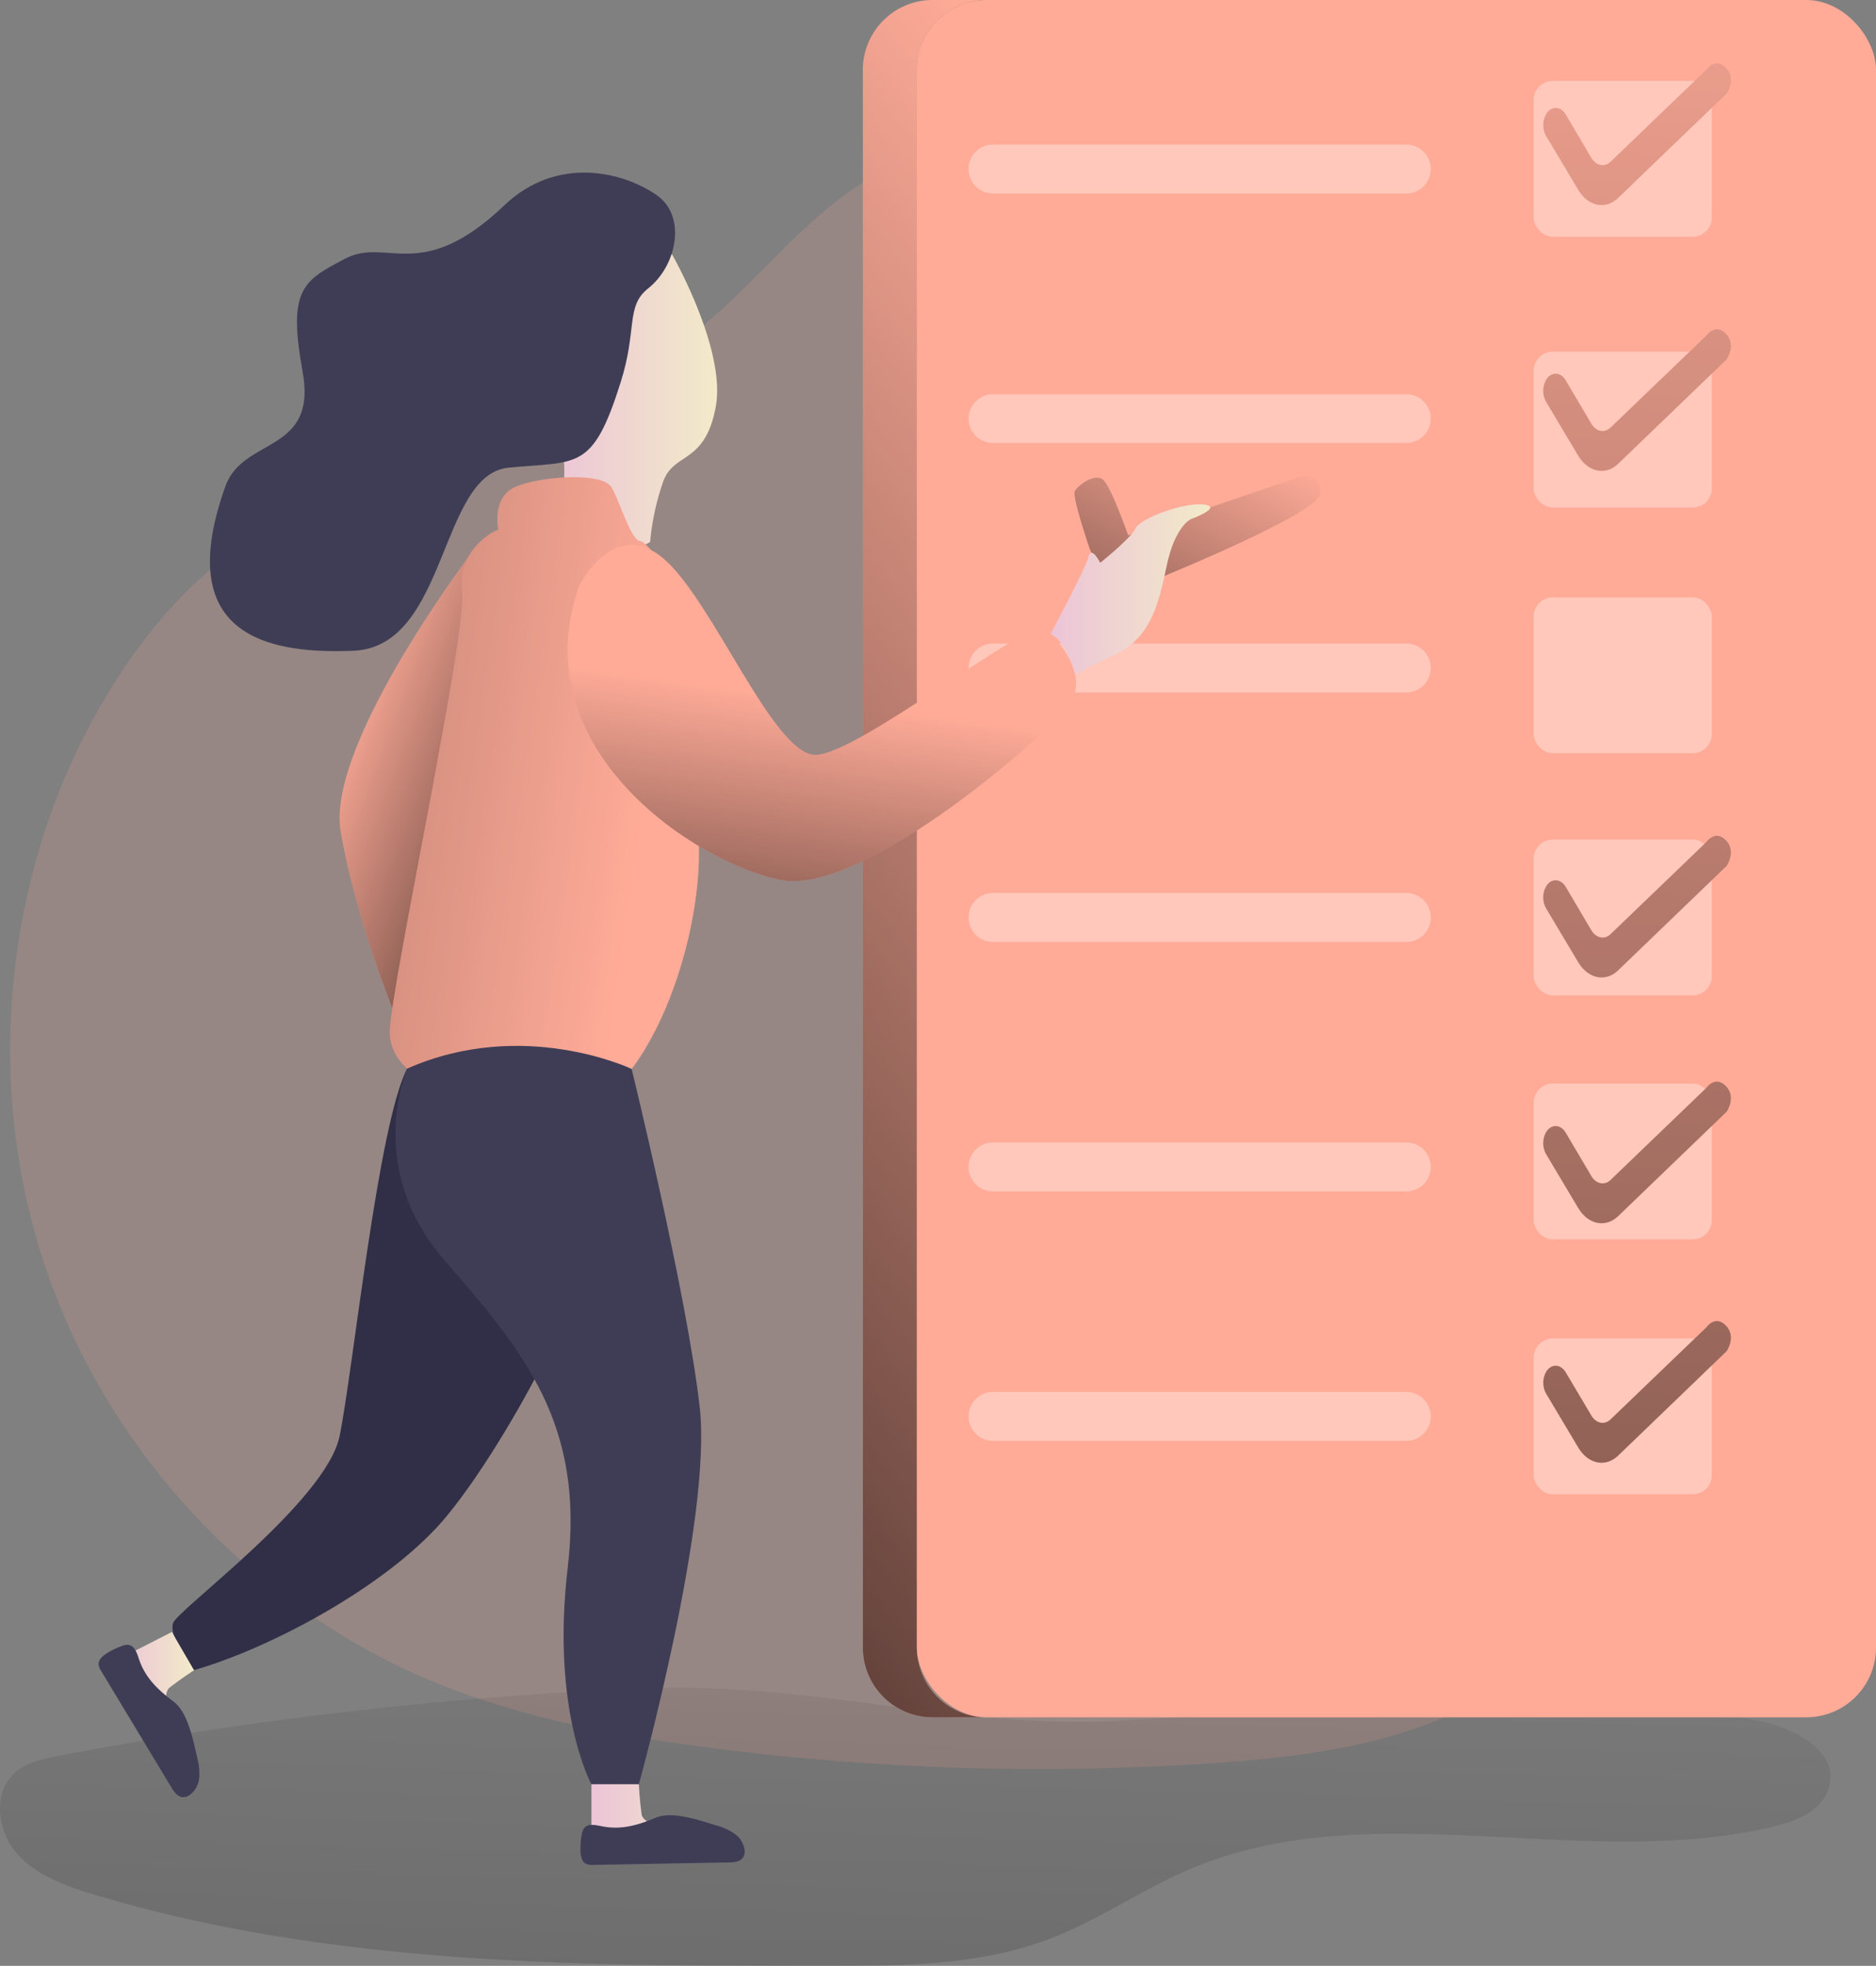
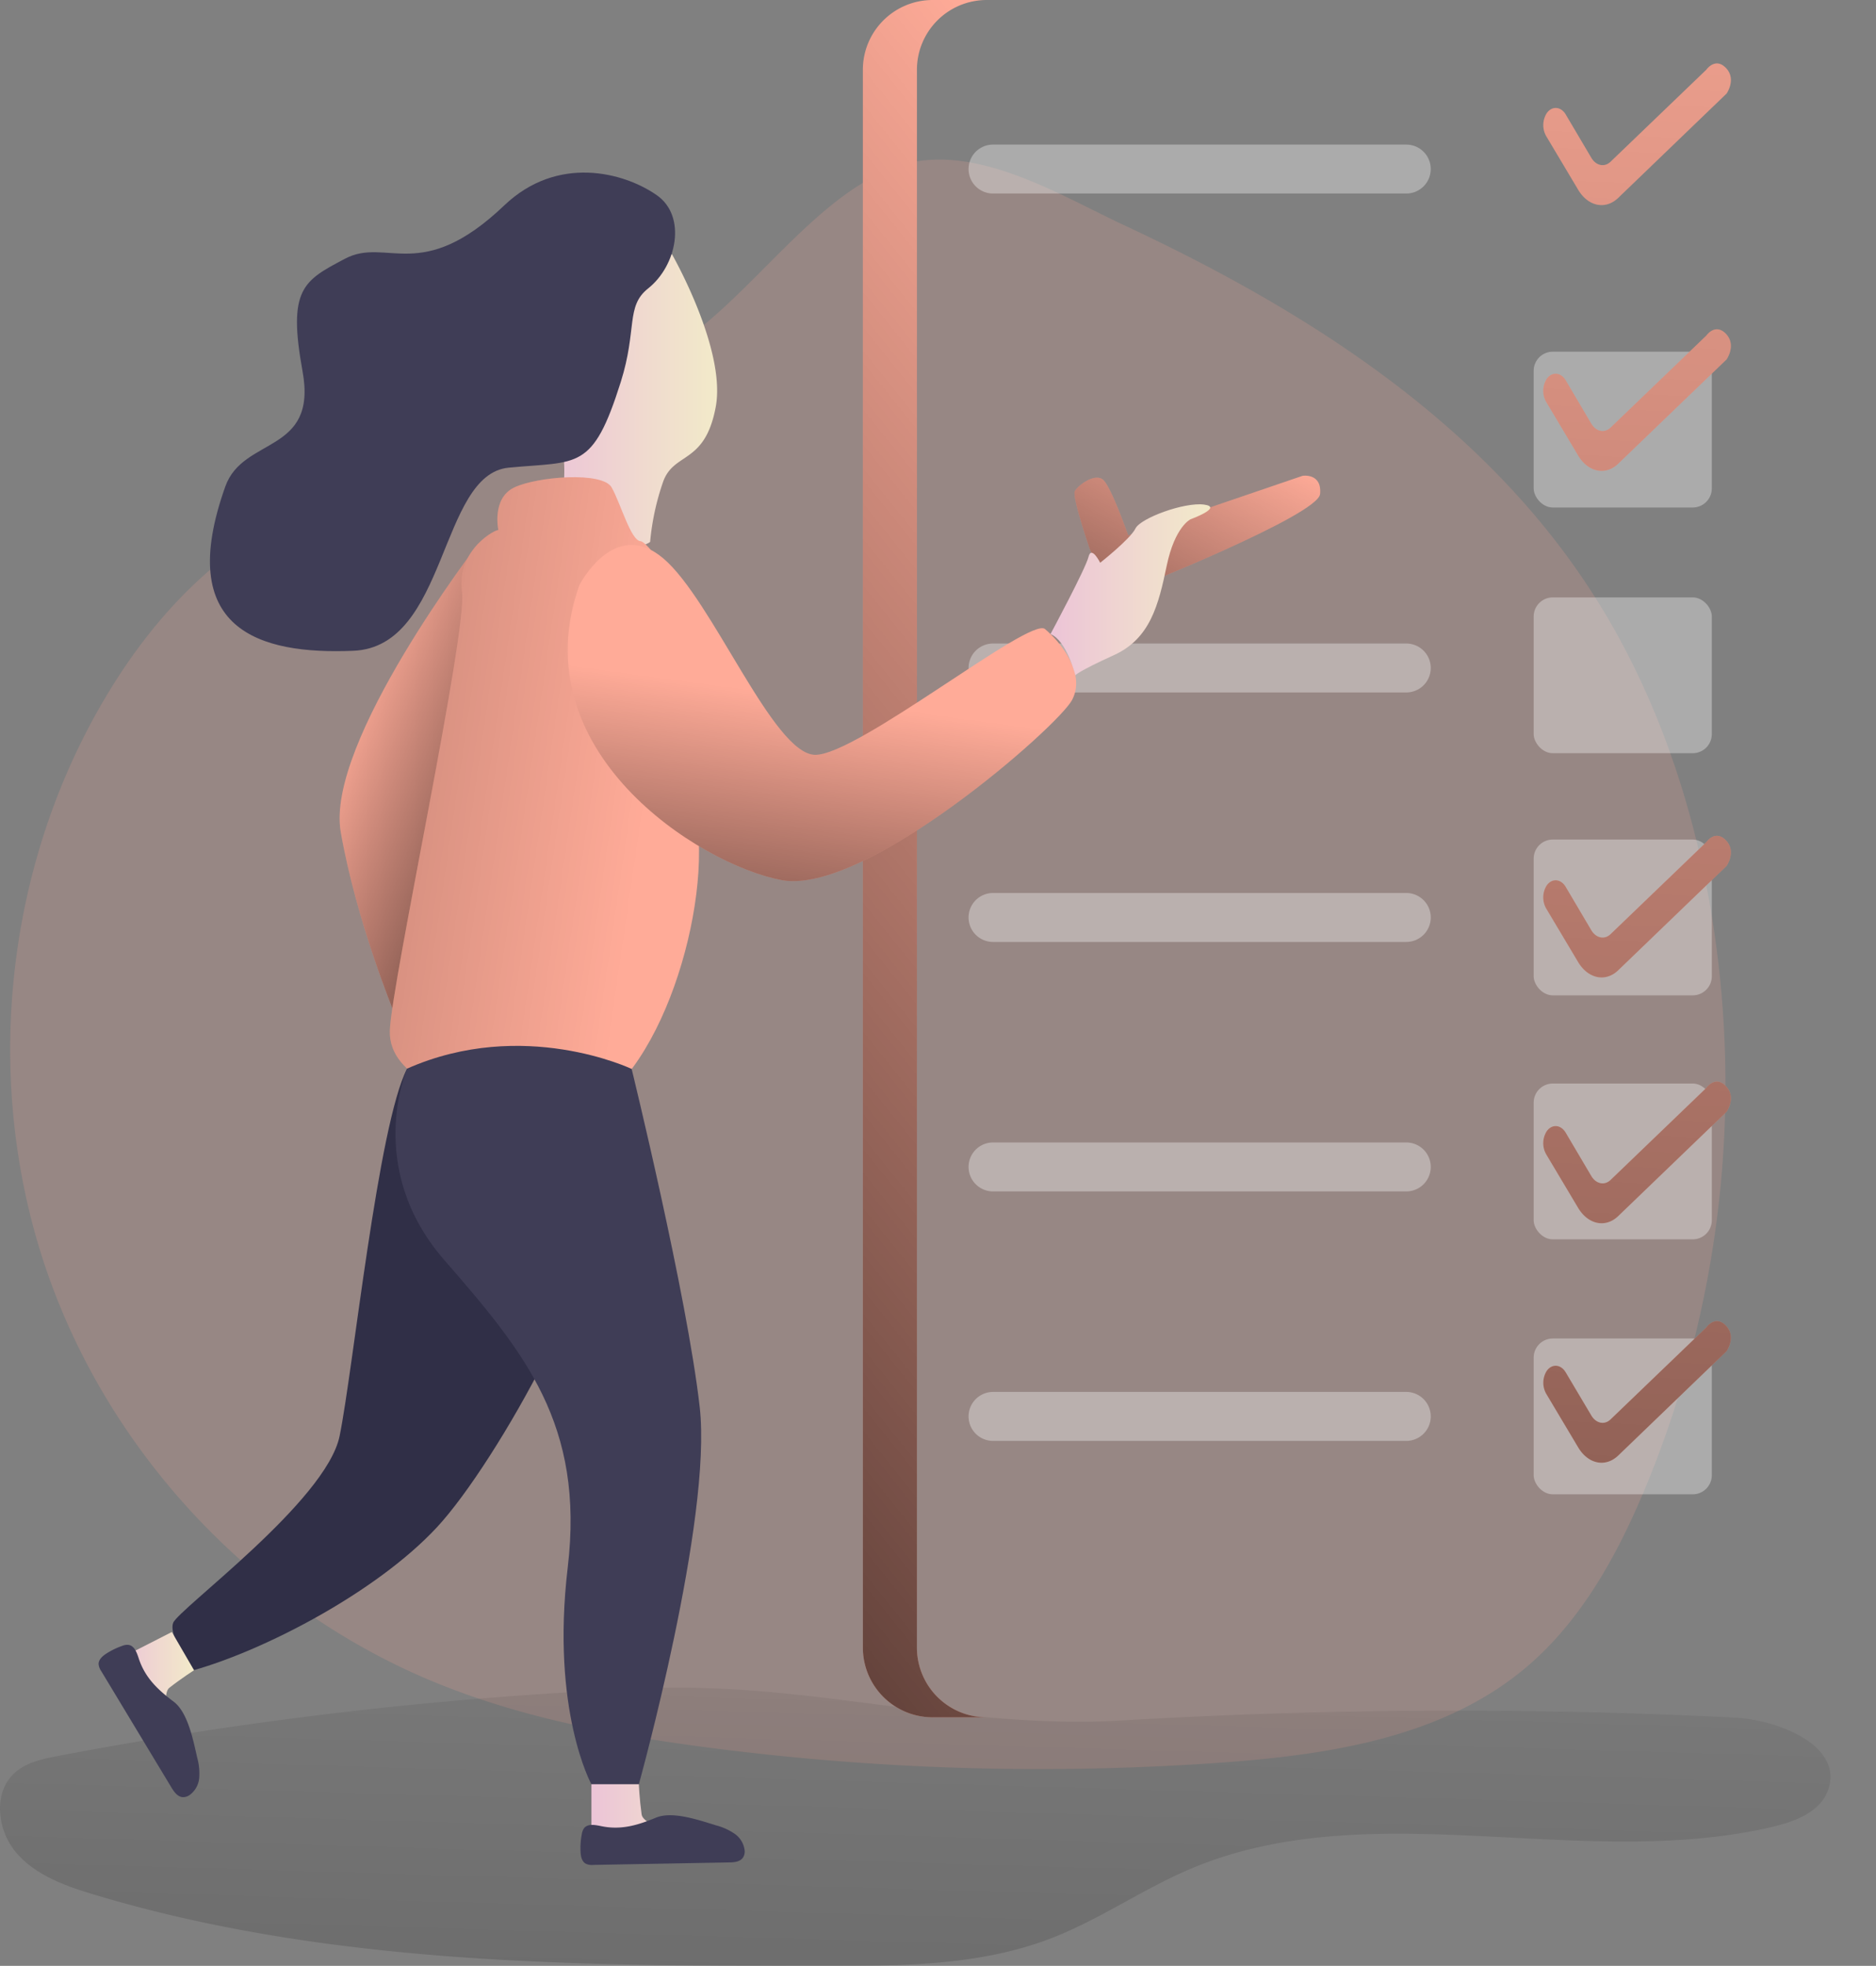
<svg xmlns="http://www.w3.org/2000/svg" xmlns:xlink="http://www.w3.org/1999/xlink" id="Layer_1" data-name="Layer 1" width="558.65" height="585.42" viewBox="0 0 558.65 585.42">
  <rect x="0" y="0" width="558.65" height="585.42" fill="#808080" stroke="none" />
  <defs>
    <linearGradient id="linear-gradient" x1="342.44" y1="446.53" x2="326.67" y2="980.37" gradientUnits="userSpaceOnUse">
      <stop offset="0" stop-opacity="0" />
      <stop offset="0.98" />
    </linearGradient>
    <linearGradient id="linear-gradient-2" x1="478.78" y1="155.87" x2="34.48" y2="513.17" xlink:href="#linear-gradient" />
    <linearGradient id="linear-gradient-3" x1="165.7" y1="224.15" x2="268.19" y2="262.82" xlink:href="#linear-gradient" />
    <linearGradient id="linear-gradient-4" x1="434.14" y1="131.57" x2="358.68" y2="273.48" xlink:href="#linear-gradient" />
    <linearGradient id="linear-gradient-5" x1="229.82" y1="122.61" x2="280.72" y2="122.61" gradientUnits="userSpaceOnUse">
      <stop offset="0" stop-color="#ecc4d7" />
      <stop offset="0.42" stop-color="#efd4d1" />
      <stop offset="1" stop-color="#f2eac9" />
    </linearGradient>
    <linearGradient id="linear-gradient-6" x1="259.32" y1="245.1" x2="-185.83" y2="180.06" xlink:href="#linear-gradient" />
    <linearGradient id="linear-gradient-7" x1="310.46" y1="212.26" x2="290.19" y2="361.68" xlink:href="#linear-gradient" />
    <linearGradient id="linear-gradient-8" x1="379.98" y1="179.97" x2="427.54" y2="179.97" xlink:href="#linear-gradient-5" />
    <linearGradient id="linear-gradient-9" x1="243.29" y1="544.63" x2="282.19" y2="544.63" xlink:href="#linear-gradient-5" />
    <linearGradient id="linear-gradient-10" x1="102.31" y1="511.23" x2="124.93" y2="511.23" xlink:href="#linear-gradient-5" />
    <linearGradient id="linear-gradient-11" x1="560.85" y1="-82.12" x2="494.97" y2="1162.94" xlink:href="#linear-gradient" />
    <linearGradient id="linear-gradient-12" x1="565.03" y1="-81.9" x2="499.15" y2="1163.16" xlink:href="#linear-gradient" />
    <linearGradient id="linear-gradient-13" x1="572.99" y1="-81.47" x2="507.11" y2="1163.58" xlink:href="#linear-gradient" />
    <linearGradient id="linear-gradient-14" x1="576.85" y1="-81.27" x2="510.97" y2="1163.79" xlink:href="#linear-gradient" />
    <linearGradient id="linear-gradient-15" x1="580.62" y1="-81.07" x2="514.73" y2="1163.99" xlink:href="#linear-gradient" />
  </defs>
  <title>26. Checklist</title>
  <path d="M266.19,108.7c-43.13,26.16-97.53,32.28-136,64.91-13.58,11.53-24.54,25.93-33.37,41.39C68.12,265.3,62.23,328.08,81.1,382.85s62.17,100.59,115.78,122.53c25.64,10.49,53.13,15.66,80.6,19.27a762.82,762.82,0,0,0,152.78,4.6c32.21-2.27,66.22-7.39,91-28.09,16.52-13.8,27.28-33.27,35.6-53.12a313.52,313.52,0,0,0,20.08-170.88c-5.73-34.91-17.58-69.08-37.1-98.58-32.84-49.65-84.52-82.22-137.48-107C381.57,61.9,355,45,331.82,54.78,307.45,65.08,289.41,94.62,266.19,108.7Z" transform="translate(-67.17 -4.31)" fill="#ffab98" opacity="0.18" style="isolation: isolate" />
  <g>
    <path d="M84.34,527.25c-4.55.87-9.33,1.88-12.78,5-6.58,5.9-5.23,17.22.55,23.9s14.58,9.79,23,12.34c70.32,21.15,145,21.3,218.42,21.27,22.43,0,45.45-.12,66.4-8.14,14.52-5.55,27.41-14.69,41.73-20.76,53.75-22.8,116.64.85,173.47-12.56,6.67-1.57,14.08-4.43,16.4-10.88,4.69-13-14.27-20.95-28.1-21.63a1683.85,1683.85,0,0,0-182.11.86c-48.45,2.85-92.59-11.53-141.22-9.56A1194.73,1194.73,0,0,0,84.34,527.25Z" transform="translate(-67.17 -4.31)" opacity="0.52" fill="url(#linear-gradient)" />
    <path d="M361,515.72H344.9A20.78,20.78,0,0,1,324.12,495V25.09A20.79,20.79,0,0,1,344.9,4.31H361a20.78,20.78,0,0,0-20.78,20.78V495A20.77,20.77,0,0,0,361,515.72Z" transform="translate(-67.17 -4.31)" fill="#ffab98" />
    <path d="M361,515.72H344.9A20.78,20.78,0,0,1,324.12,495V25.09A20.79,20.79,0,0,1,344.9,4.31H361a20.78,20.78,0,0,0-20.78,20.78V495A20.77,20.77,0,0,0,361,515.72Z" transform="translate(-67.17 -4.31)" fill="url(#linear-gradient-2)" />
    <path d="M209.71,166.09s-45.73,59.36-41.07,86,15.89,53.78,15.89,53.78l30.68-131Z" transform="translate(-67.17 -4.31)" fill="#ffab98" />
    <path d="M209.71,166.09s-45.73,59.36-41.07,86,15.89,53.78,15.89,53.78l30.68-131Z" transform="translate(-67.17 -4.31)" fill="url(#linear-gradient-3)" />
-     <rect x="273.02" width="285.63" height="511.41" rx="20.78" fill="#ffab98" />
    <path d="M485.94,61.94H362.88a7.28,7.28,0,0,1-7.28-7.29h0a7.28,7.28,0,0,1,7.28-7.28H485.94a7.29,7.29,0,0,1,7.29,7.28h0A7.29,7.29,0,0,1,485.94,61.94Z" transform="translate(-67.17 -4.31)" fill="#fff" opacity="0.34" style="isolation: isolate" />
-     <path d="M485.94,136.23H362.88A7.28,7.28,0,0,1,355.6,129h0a7.28,7.28,0,0,1,7.28-7.29H485.94a7.29,7.29,0,0,1,7.29,7.29h0A7.29,7.29,0,0,1,485.94,136.23Z" transform="translate(-67.17 -4.31)" fill="#fff" opacity="0.34" style="isolation: isolate" />
    <path d="M485.94,210.52H362.88a7.28,7.28,0,0,1-7.28-7.28h0a7.28,7.28,0,0,1,7.28-7.29H485.94a7.29,7.29,0,0,1,7.29,7.29h0A7.29,7.29,0,0,1,485.94,210.52Z" transform="translate(-67.17 -4.31)" fill="#fff" opacity="0.34" style="isolation: isolate" />
    <path d="M485.94,284.82H362.88a7.29,7.29,0,0,1-7.28-7.29h0a7.28,7.28,0,0,1,7.28-7.29H485.94a7.29,7.29,0,0,1,7.29,7.29h0A7.3,7.3,0,0,1,485.94,284.82Z" transform="translate(-67.17 -4.31)" fill="#fff" opacity="0.34" style="isolation: isolate" />
    <path d="M485.94,359.11H362.88a7.29,7.29,0,0,1-7.28-7.29h0a7.28,7.28,0,0,1,7.28-7.29H485.94a7.29,7.29,0,0,1,7.29,7.29h0A7.3,7.3,0,0,1,485.94,359.11Z" transform="translate(-67.17 -4.31)" fill="#fff" opacity="0.34" style="isolation: isolate" />
    <path d="M485.94,433.4H362.88a7.28,7.28,0,0,1-7.28-7.29h0a7.29,7.29,0,0,1,7.28-7.29H485.94a7.3,7.3,0,0,1,7.29,7.29h0A7.29,7.29,0,0,1,485.94,433.4Z" transform="translate(-67.17 -4.31)" fill="#fff" opacity="0.34" style="isolation: isolate" />
    <path d="M188.4,322.54c8.65-16.63,50.77,19.2,56.09,37s-29.28,80.32-47.24,99.62S146,495.73,124.73,501.72c0,0-7.5-10-6-14.11s45.58-36.24,49.57-55.65S179.75,339.18,188.4,322.54Z" transform="translate(-67.17 -4.31)" fill="#302f47" />
    <path d="M391.67,167.73s-5.32-15.45-4.43-17.15,6.06-5.62,8.5-3.33,7.39,16.49,7.39,16.49L455.08,146s5.8-.9,5.19,5.44S403.76,180,403.76,180,399.21,184.66,391.67,167.73Z" transform="translate(-67.17 -4.31)" fill="#ffab98" />
    <path d="M391.67,167.73s-5.32-15.45-4.43-17.15,6.06-5.62,8.5-3.33,7.39,16.49,7.39,16.49L455.08,146s5.8-.9,5.19,5.44S403.76,180,403.76,180,399.21,184.66,391.67,167.73Z" transform="translate(-67.17 -4.31)" fill="url(#linear-gradient-4)" />
    <path d="M267.3,80.07s16.21,28.3,13,45.45-12.38,13.3-15.63,22.17a74.69,74.69,0,0,0-3.9,18s-9.41,7.64-26.26-13.15a45.87,45.87,0,0,0-2.62-25.15C226.52,114.58,229.42,68.34,267.3,80.07Z" transform="translate(-67.17 -4.31)" fill="url(#linear-gradient-5)" />
    <path d="M217.34,65.47c-24.82,23.68-35,9.32-47.4,15.87s-17.17,8.89-12.67,33.56-17.68,19.34-23,34.27c-15.21,42.67,10,50.12,38.14,48.94s25.49-52.54,46.23-54.53,25,1.11,33.39-25.53c4.94-15.67,1.42-22.51,8.13-27.83,8.57-6.79,11.56-21.5,2.61-27.77C252.92,55.55,233.13,50.41,217.34,65.47Z" transform="translate(-67.17 -4.31)" fill="#3f3d56" />
    <path d="M215.58,162.18s-2.07-9.46,4.73-12.71,26.29-4.82,29,0,5.68,15.74,8.58,16,14.81,19.2,14.81,19.2,2.49,52.62,2.63,73.05c.23,32.46-19.22,83.13-46.07,79s-46.44-11.59-46-25.51,23.12-118.79,21.5-130.6C203,167.87,215.12,161.74,215.58,162.18Z" transform="translate(-67.17 -4.31)" fill="#ffab98" />
    <path d="M215.58,162.18s-2.07-9.46,4.73-12.71,26.29-4.82,29,0,5.68,15.74,8.58,16,14.81,19.2,14.81,19.2,2.49,52.62,2.63,73.05c.23,32.46-19.22,83.13-46.07,79s-46.44-11.59-46-25.51,23.12-118.79,21.5-130.6C203,167.87,215.12,161.74,215.58,162.18Z" transform="translate(-67.17 -4.31)" fill="url(#linear-gradient-6)" />
    <path d="M239.69,178.59s10.34-20.4,25-8,32.65,58.25,45.17,58.51,64-41.22,68.49-37.47,12.29,13.11,8.09,21.1-61.76,58.39-86.55,53.67S222.26,227.83,239.69,178.59Z" transform="translate(-67.17 -4.31)" fill="#ffab98" />
    <path d="M239.69,178.59s10.34-20.4,25-8,32.65,58.25,45.17,58.51,64-41.22,68.49-37.47,12.29,13.11,8.09,21.1-61.76,58.39-86.55,53.67S222.26,227.83,239.69,178.59Z" transform="translate(-67.17 -4.31)" fill="url(#linear-gradient-7)" />
    <path d="M380,193.13s10.46-19.48,11.32-23,3.47,1.77,3.47,1.77,9-7.1,10.5-10.2,14.53-7.9,20.41-7.13-4,4.38-4,4.38-4.66,2.13-7.1,13.83-4.91,21.71-15.71,26.62-11.49,6-11.49,6S384.85,195.1,380,193.13Z" transform="translate(-67.17 -4.31)" fill="url(#linear-gradient-8)" />
    <path d="M188.4,322.54s-12.88,29.48,11.07,57,41.81,49,36.76,91.59,7.06,64.54,7.06,64.54h14.12s21.91-78.9,18.13-112.31-20.27-100.72-20.27-100.72S223,307.24,188.4,322.54Z" transform="translate(-67.17 -4.31)" fill="#3f3d56" />
    <path d="M243.29,535.65v18h38.9s-23.29-4.21-23.95-9-.83-9-.83-9Z" transform="translate(-67.17 -4.31)" fill="url(#linear-gradient-9)" />
    <path d="M246.17,548.12c-1.76-.36-3.95-.8-5.06.61a4,4,0,0,0-.68,1.77,21.47,21.47,0,0,0-.38,5.31c.07,1.33.38,2.83,1.53,3.49a4.4,4.4,0,0,0,2.31.37l40.34-.74c1.54,0,3.32-.17,4.19-1.44a3.34,3.34,0,0,0,.5-2.1,7,7,0,0,0-3-5,17.51,17.51,0,0,0-5.49-2.49c-5-1.52-13-4.36-17.94-2.29C257.1,547.84,252.12,549.37,246.17,548.12Z" transform="translate(-67.17 -4.31)" fill="#3f3d56" />
    <path d="M118.34,490.31l-16,8.17,19.48,33.67s-8-22.27-4.22-25.23,7.36-5.21,7.36-5.21Z" transform="translate(-67.17 -4.31)" fill="url(#linear-gradient-10)" />
    <path d="M108.5,498.23c-.56-1.71-1.28-3.82-3.06-4.08a3.86,3.86,0,0,0-1.86.29,22,22,0,0,0-4.8,2.34c-1.11.72-2.25,1.74-2.25,3.07a4.43,4.43,0,0,0,.83,2.18q10.42,17.28,20.84,34.56c.8,1.31,1.82,2.78,3.35,2.9a3.38,3.38,0,0,0,2.07-.62,7,7,0,0,0,2.87-5.12,17.62,17.62,0,0,0-.59-6c-1.17-5.07-2.75-13.46-7-16.68C114.22,507.54,110.4,504,108.5,498.23Z" transform="translate(-67.17 -4.31)" fill="#3f3d56" />
-     <rect x="456.71" y="24.09" width="53.05" height="46.4" rx="5.69" fill="#fff" opacity="0.34" style="isolation: isolate" />
    <rect x="456.71" y="104.73" width="53.05" height="46.4" rx="5.69" fill="#fff" opacity="0.34" style="isolation: isolate" />
    <rect x="456.71" y="177.9" width="53.05" height="46.4" rx="5.69" fill="#fff" opacity="0.34" style="isolation: isolate" />
    <rect x="456.71" y="322.67" width="53.05" height="46.4" rx="5.69" fill="#fff" opacity="0.34" style="isolation: isolate" />
    <rect x="456.71" y="250.01" width="53.05" height="46.4" rx="5.69" fill="#fff" opacity="0.34" style="isolation: isolate" />
    <rect x="456.71" y="398.6" width="53.05" height="46.4" rx="5.69" fill="#fff" opacity="0.34" style="isolation: isolate" />
    <path d="M527.6,44.83l9.54,16c3,5,8.16,6,11.9,2.42l32.29-31.08s3-4.29-.19-7.61-5.83.5-5.83.5l-28.6,27.48c-1.81,1.65-4.28,1.11-5.68-1.26l-7.6-12.87C532,36,529.35,35.78,527.78,38h0A6.66,6.66,0,0,0,527.6,44.83Z" transform="translate(-67.17 -4.31)" fill="#ffab98" />
    <path d="M527.6,124l9.54,16c3,4.95,8.16,6,11.9,2.42l32.29-31.08s3-4.29-.19-7.61-5.83.5-5.83.5l-28.6,27.48c-1.81,1.65-4.28,1.11-5.68-1.26l-7.6-12.87c-1.44-2.43-4.08-2.65-5.65-.47h0A6.66,6.66,0,0,0,527.6,124Z" transform="translate(-67.17 -4.31)" fill="#ffab98" />
    <path d="M527.6,274.85l9.54,16c3,4.95,8.16,6,11.9,2.42l32.29-31.09s3-4.29-.19-7.61-5.83.5-5.83.5l-28.6,27.49c-1.81,1.65-4.28,1.1-5.68-1.26l-7.6-12.87c-1.44-2.43-4.08-2.65-5.65-.47h0A6.66,6.66,0,0,0,527.6,274.85Z" transform="translate(-67.17 -4.31)" fill="#ffab98" />
    <path d="M527.6,348.05l9.54,16c3,4.95,8.16,6,11.9,2.42l32.29-31.08s3-4.3-.19-7.62-5.83.5-5.83.5l-28.6,27.49c-1.81,1.65-4.28,1.1-5.68-1.26l-7.6-12.87c-1.44-2.43-4.08-2.65-5.65-.47h0A6.66,6.66,0,0,0,527.6,348.05Z" transform="translate(-67.17 -4.31)" fill="#ffab98" />
    <path d="M527.6,419.35l9.54,16c3,5,8.16,6,11.9,2.43l32.29-31.09s3-4.29-.19-7.61-5.83.5-5.83.5l-28.6,27.48c-1.81,1.66-4.28,1.11-5.68-1.26L533.43,413c-1.44-2.43-4.08-2.65-5.65-.47h0A6.66,6.66,0,0,0,527.6,419.35Z" transform="translate(-67.17 -4.31)" fill="#ffab98" />
    <path d="M527.6,44.83l9.54,16c3,5,8.16,6,11.9,2.42l32.29-31.08s3-4.29-.19-7.61-5.83.5-5.83.5l-28.6,27.48c-1.81,1.65-4.28,1.11-5.68-1.26l-7.6-12.87C532,36,529.35,35.78,527.78,38h0A6.66,6.66,0,0,0,527.6,44.83Z" transform="translate(-67.17 -4.31)" fill="url(#linear-gradient-11)" />
    <path d="M527.6,124l9.54,16c3,4.95,8.16,6,11.9,2.42l32.29-31.08s3-4.29-.19-7.61-5.83.5-5.83.5l-28.6,27.48c-1.81,1.65-4.28,1.11-5.68-1.26l-7.6-12.87c-1.44-2.43-4.08-2.65-5.65-.47h0A6.66,6.66,0,0,0,527.6,124Z" transform="translate(-67.17 -4.31)" fill="url(#linear-gradient-12)" />
    <path d="M527.6,274.85l9.54,16c3,4.95,8.16,6,11.9,2.42l32.29-31.09s3-4.29-.19-7.61-5.83.5-5.83.5l-28.6,27.49c-1.81,1.65-4.28,1.1-5.68-1.26l-7.6-12.87c-1.44-2.43-4.08-2.65-5.65-.47h0A6.66,6.66,0,0,0,527.6,274.85Z" transform="translate(-67.17 -4.31)" fill="url(#linear-gradient-13)" />
    <path d="M527.6,348.05l9.54,16c3,4.95,8.16,6,11.9,2.42l32.29-31.08s3-4.3-.19-7.62-5.83.5-5.83.5l-28.6,27.49c-1.81,1.65-4.28,1.1-5.68-1.26l-7.6-12.87c-1.44-2.43-4.08-2.65-5.65-.47h0A6.66,6.66,0,0,0,527.6,348.05Z" transform="translate(-67.17 -4.31)" fill="url(#linear-gradient-14)" />
    <path d="M527.6,419.35l9.54,16c3,5,8.16,6,11.9,2.43l32.29-31.09s3-4.29-.19-7.61-5.83.5-5.83.5l-28.6,27.48c-1.81,1.66-4.28,1.11-5.68-1.26L533.43,413c-1.44-2.43-4.08-2.65-5.65-.47h0A6.66,6.66,0,0,0,527.6,419.35Z" transform="translate(-67.17 -4.31)" fill="url(#linear-gradient-15)" />
  </g>
</svg>